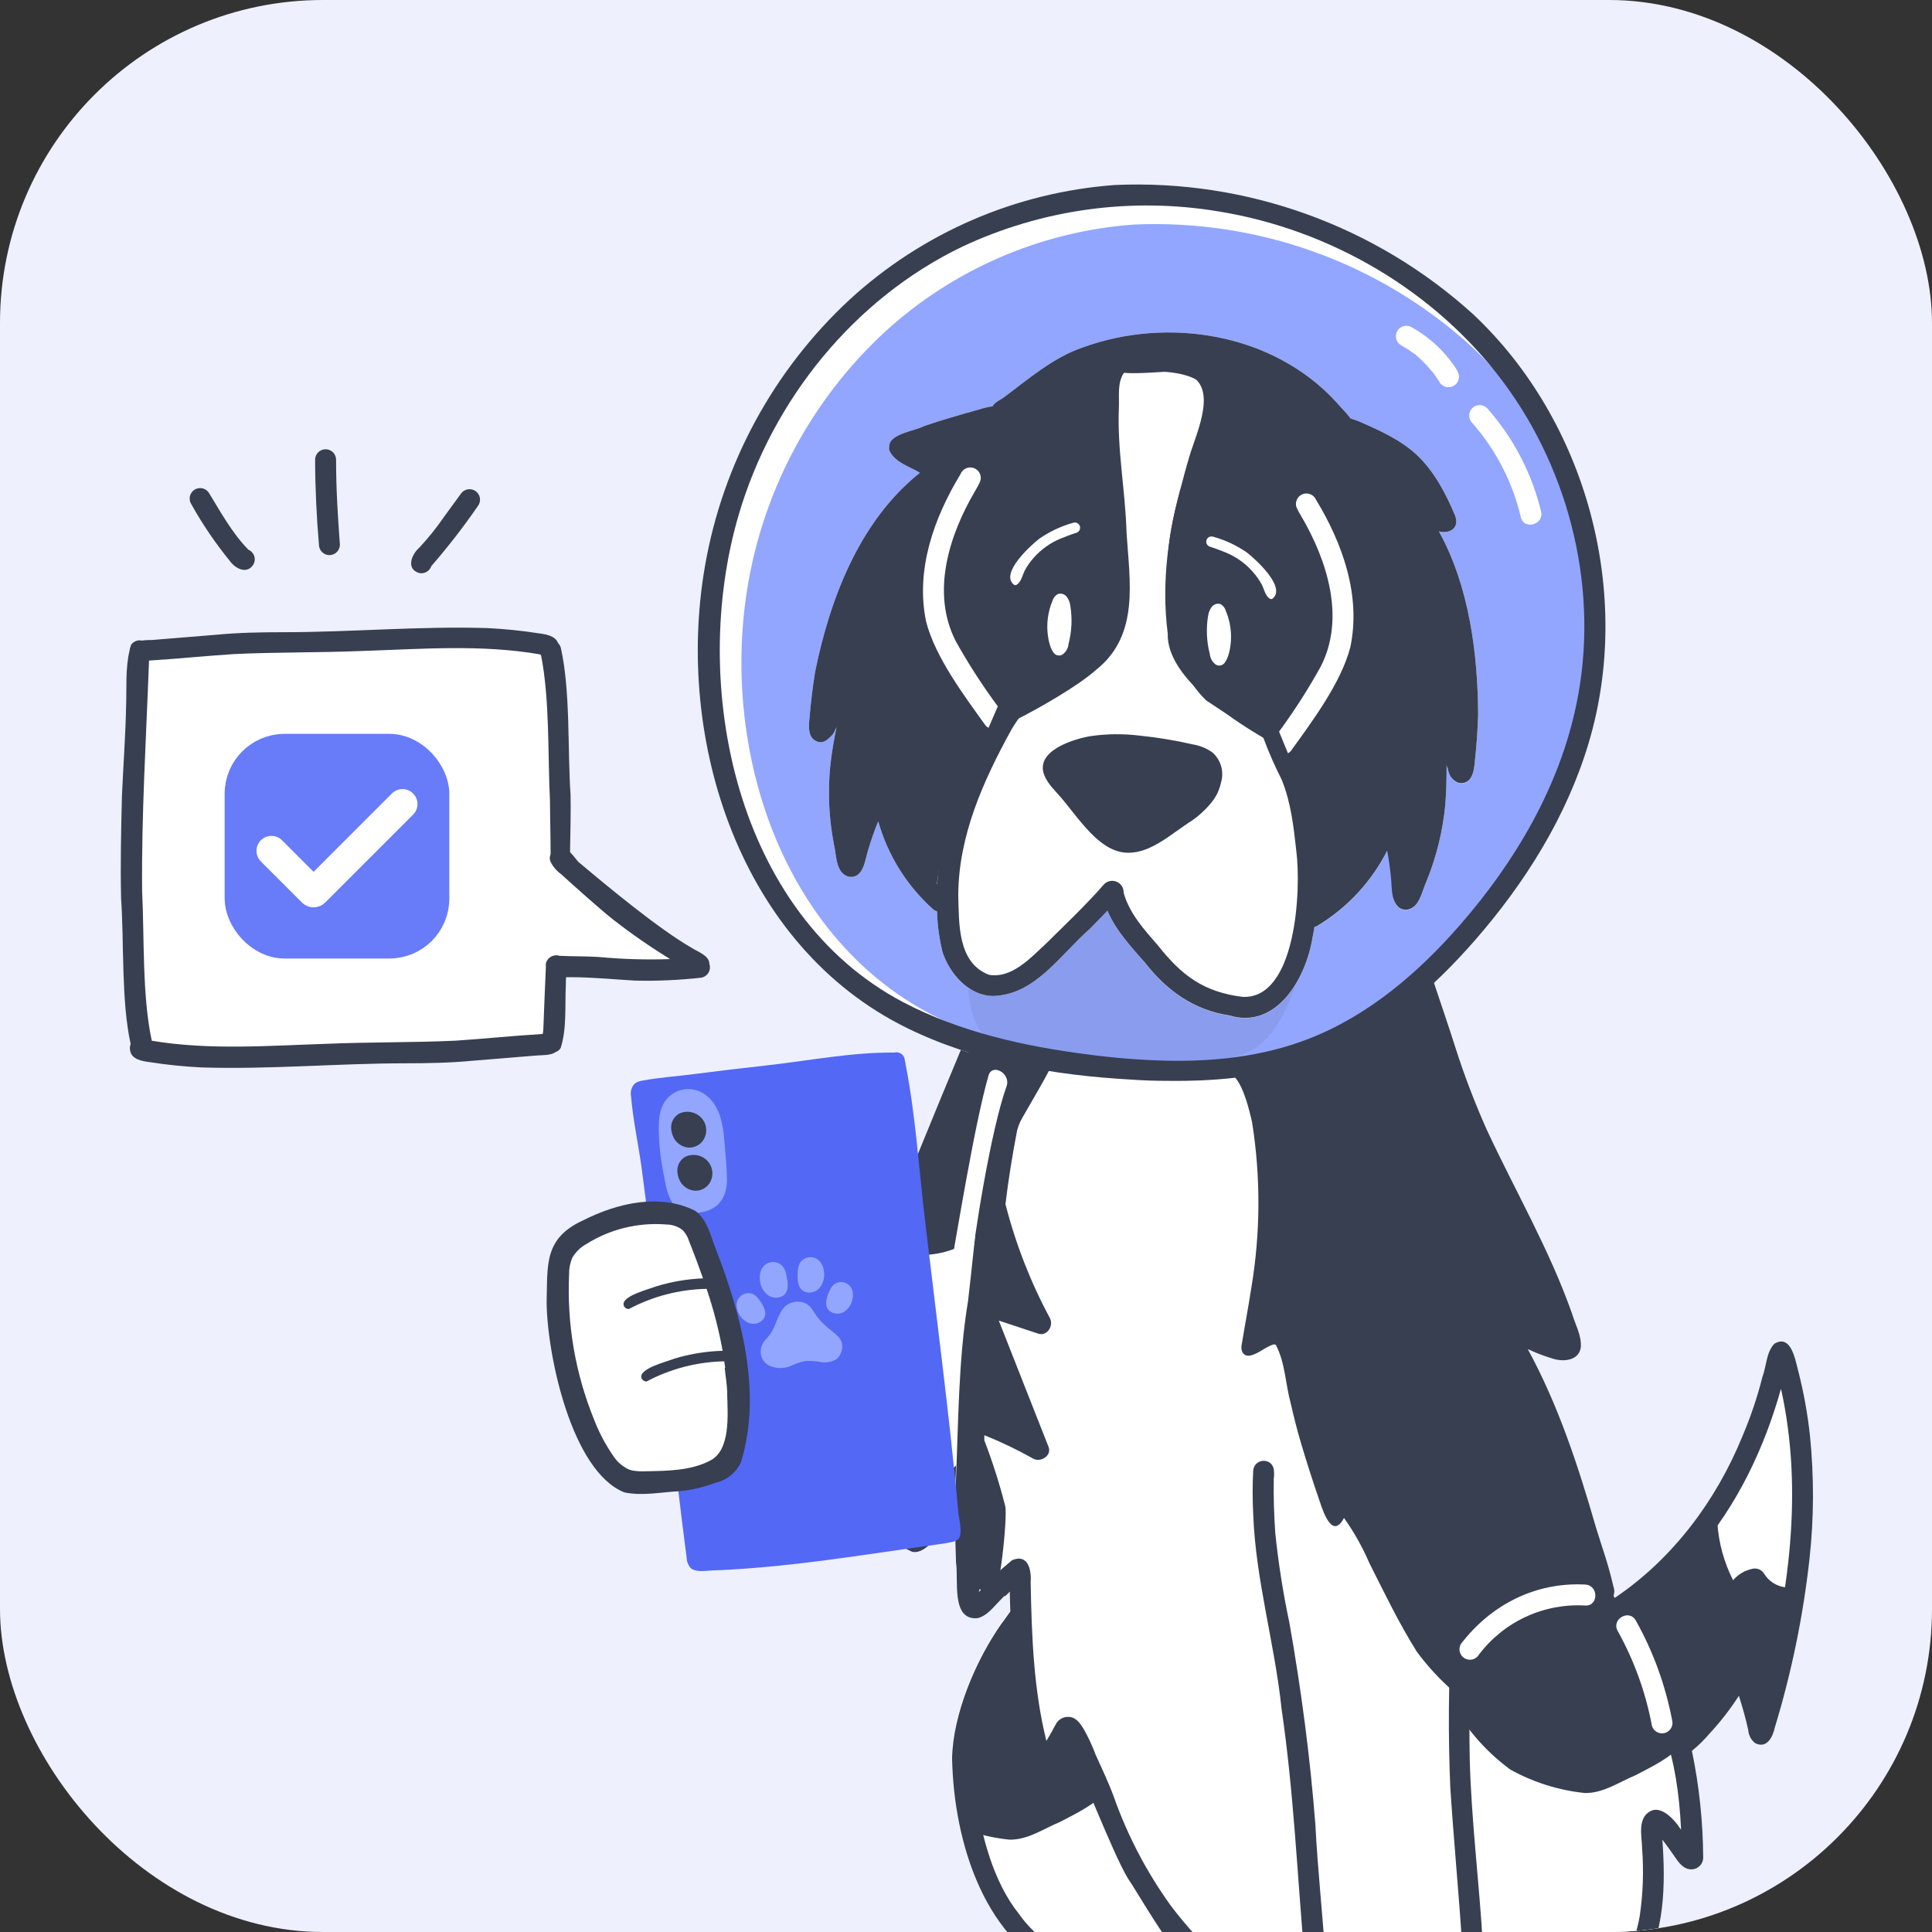
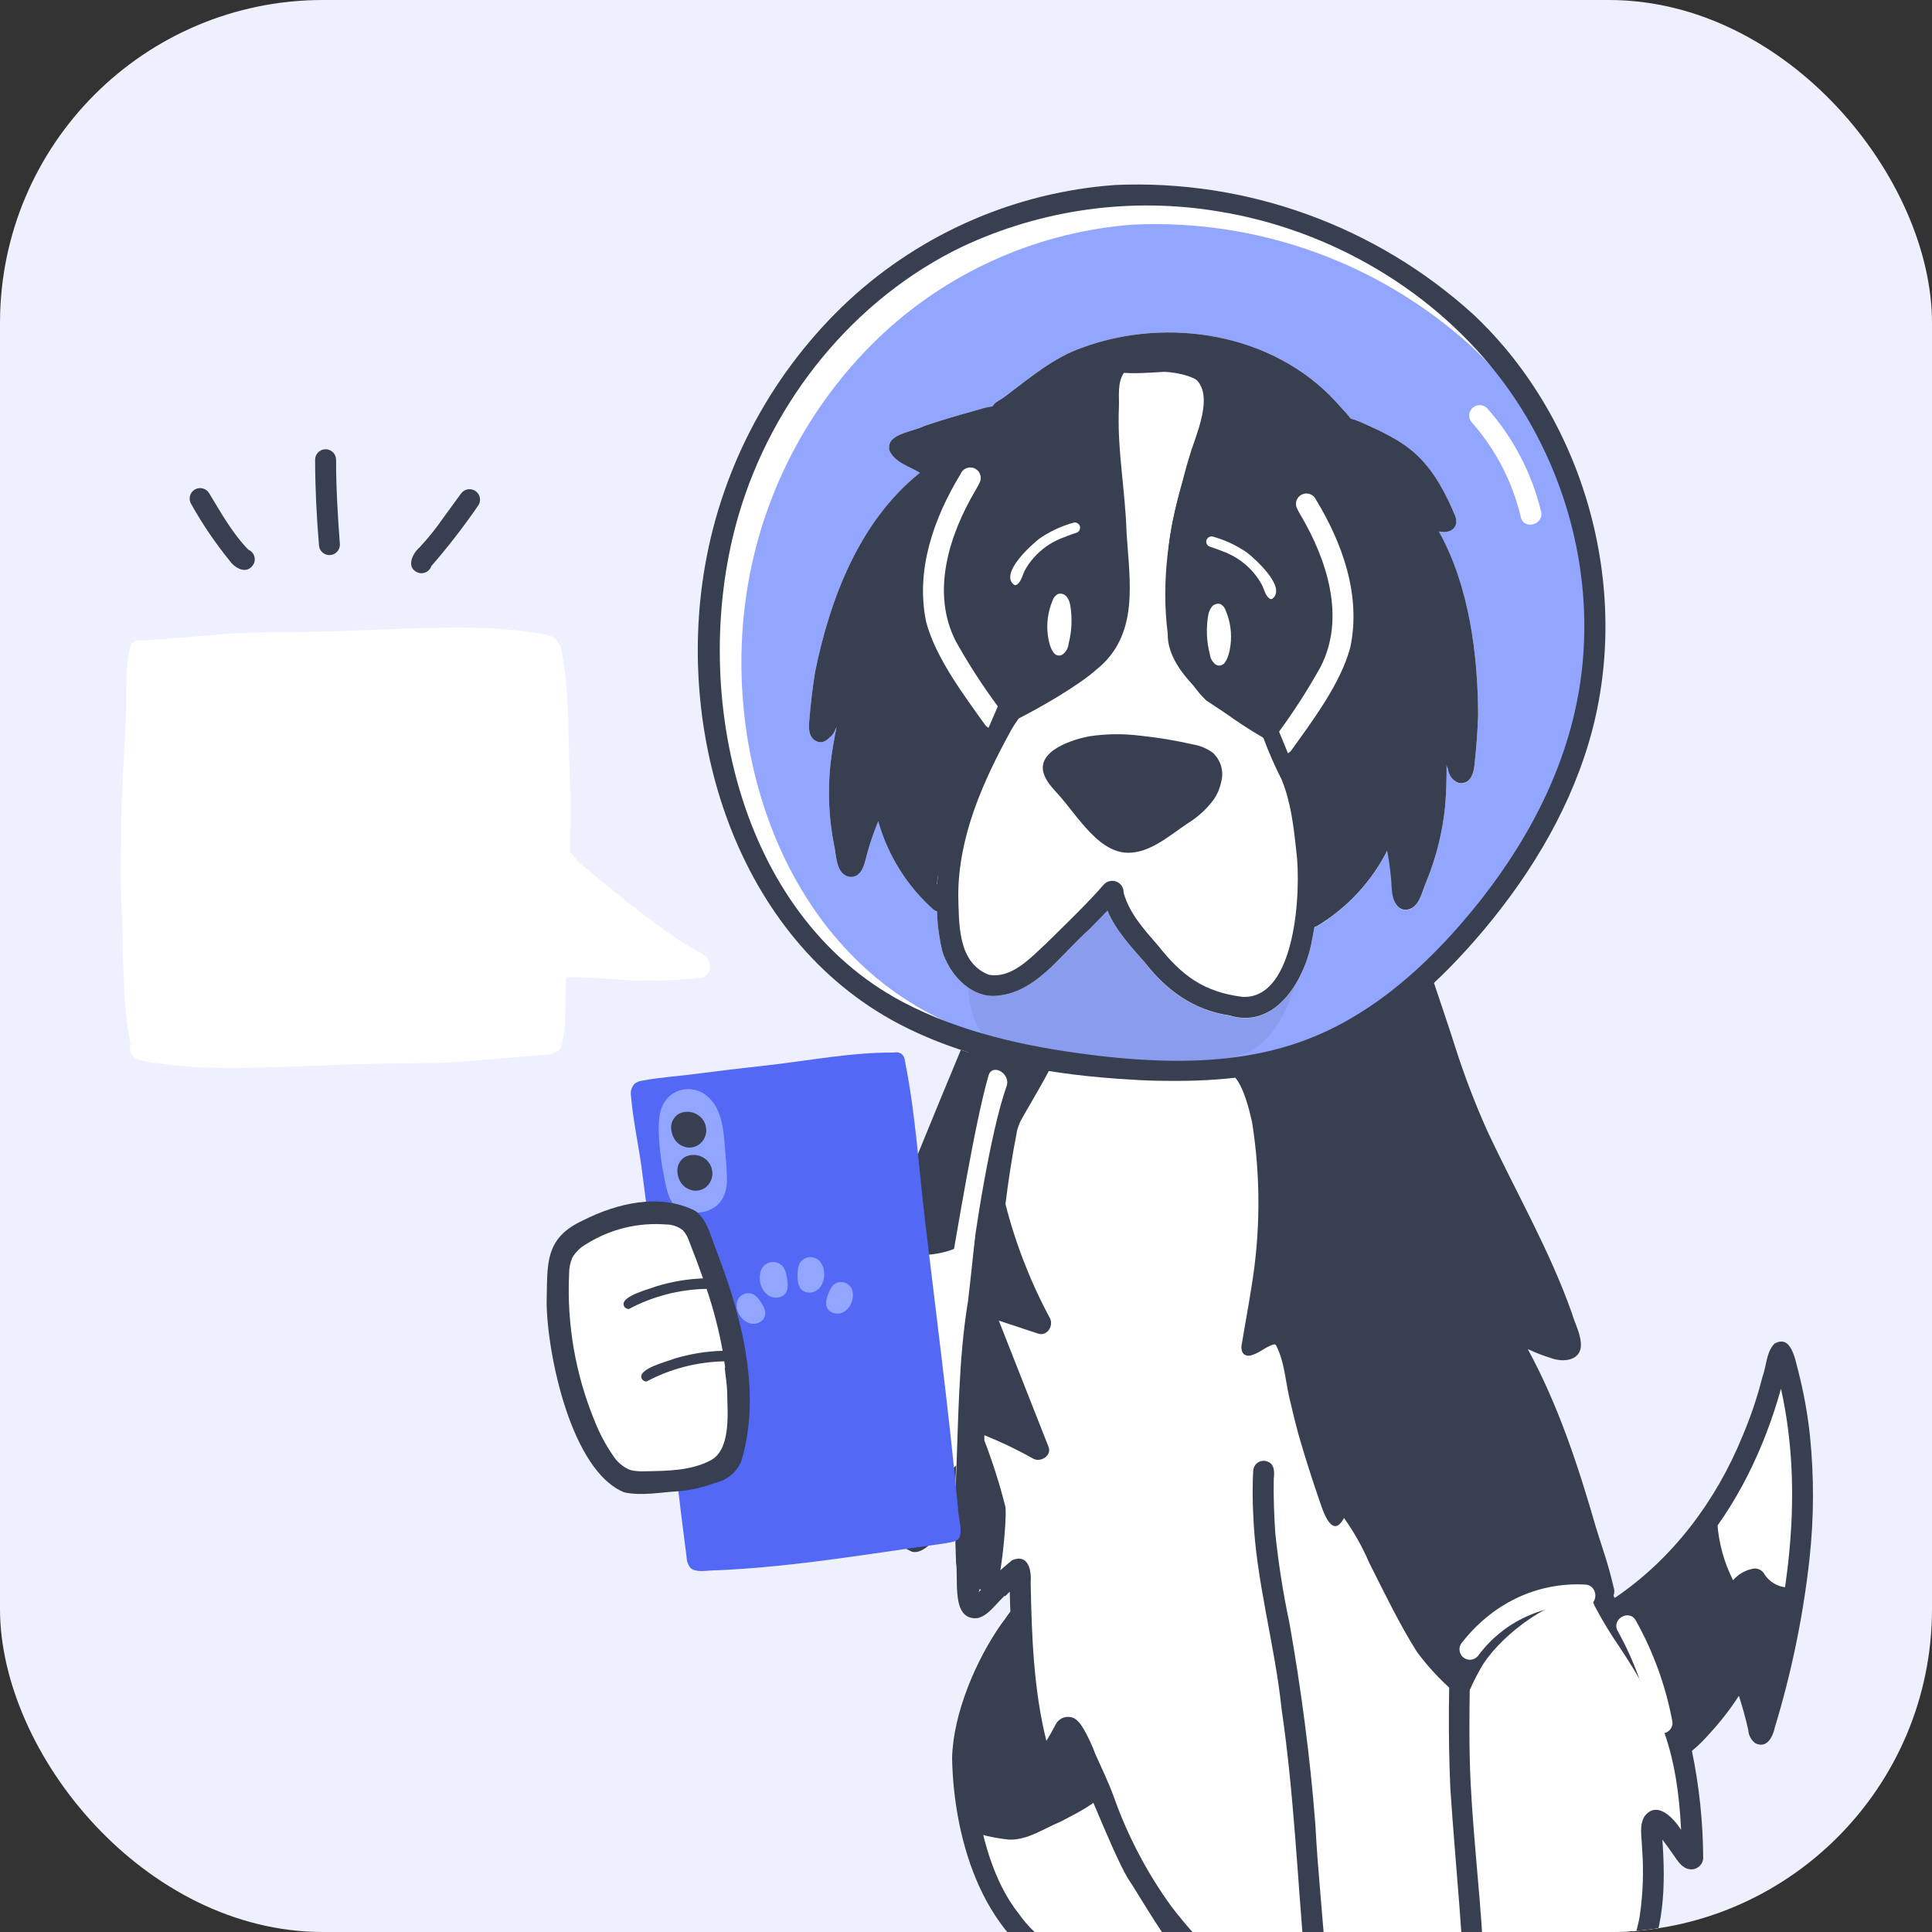
<svg xmlns="http://www.w3.org/2000/svg" width="129" height="129" viewBox="0 0 129 129" fill="none">
  <rect x="0" y="0" width="129" height="129" fill="#333333" stroke="none" />
  <g clip-path="url(#clip0_292_1587)">
    <rect width="129" height="129" rx="21.566" fill="#EEF0FE" />
    <path d="M66.291 67.127L57.047 88.765L51.246 87.691L49.094 96.431L53.825 99.37L60.99 102.736L67.939 93.205L71.022 66.267L66.291 67.127Z" fill="white" />
    <path d="M64.64 97.813C63.842 97.369 63.475 98.306 63.167 98.863C62.467 99.94 61.918 101.12 61.05 102.071C59.349 101.102 57.551 100.353 55.773 99.517C54.983 99.076 48.947 95.497 48.034 95.371C47.955 95.356 47.873 95.361 47.796 95.384C47.718 95.407 47.648 95.448 47.59 95.504C47.471 95.633 47.268 95.99 47.324 96.162C47.38 96.333 47.691 96.567 47.862 96.7C48.373 97.092 54.16 100.395 54.454 100.549C56.645 101.473 58.772 102.572 60.896 103.611C62.365 103.961 64.122 99.927 64.892 98.831C64.99 98.662 65.018 98.461 64.971 98.272C64.924 98.082 64.805 97.917 64.64 97.813V97.813Z" fill="#373F51" />
    <path d="M49.665 88.278C51.148 88.716 57.824 90.21 59.364 90.35C60.34 90.378 61.113 89.073 60.133 89.003C59.738 88.971 58.895 88.821 57.852 88.614C58.23 87.859 58.58 87.089 58.961 86.333C59.71 84.808 62.005 79.003 63.006 76.904C63.706 75.207 66.778 67.855 67.348 66.2C67.443 65.056 65.77 65.151 65.868 66.221C64.318 69.346 58.87 83.23 57.38 86.382C57.065 87.026 56.767 87.687 56.432 88.324C53.888 87.789 50.907 87.096 50.081 86.847C49.339 86.274 48.37 87.197 49.003 87.925C49.196 88.089 49.421 88.21 49.665 88.278V88.278Z" fill="#373F51" />
    <path d="M120.854 95.882C120.699 94.427 120.439 92.985 120.077 91.567C119.868 90.812 119.612 89.059 118.475 89.72C117.922 90.297 117.95 91.225 117.674 91.949C117.331 93.305 116.883 94.631 116.334 95.917C114.584 100.206 111.68 104.09 107.814 106.693C107.786 106.644 107.758 106.595 107.733 106.546C107.809 106.354 107.809 106.14 107.733 105.948C107.348 104.307 107.058 103.593 106.558 101.973C105.385 97.897 104.049 93.821 102.009 90.077C102.532 90.325 103.072 90.533 103.626 90.7C104.346 90.952 105.434 90.878 105.553 89.948C105.609 89.157 105.172 88.425 104.955 87.68C103.451 83.422 101.169 79.51 99.273 75.434C98.472 73.64 97.771 71.802 97.174 69.93C96.652 68.216 93.419 58.895 93.006 57.156C92.884 56.806 92.922 56.214 92.499 56.029C92.442 56.002 92.382 55.982 92.32 55.969C92.167 55.881 91.985 55.856 91.813 55.9C85.438 57.432 79.228 59.582 73.269 62.317C71.578 63.093 69.91 63.916 68.265 64.783C68.192 64.818 68.127 64.867 68.073 64.927C68.018 64.987 67.977 65.058 67.95 65.134C67.923 65.211 67.911 65.291 67.915 65.372C67.92 65.453 67.94 65.532 67.975 65.606C67.436 67.761 65.813 76.879 65.505 78.999C65.123 81.799 64.934 84.087 64.612 86.809C63.955 90.752 63.965 95.028 63.783 99.286C63.717 100.896 63.745 102.656 63.804 104.307C63.986 105.441 63.454 108.184 65.246 108.012C65.883 107.859 66.296 107.281 66.736 106.837C67.464 106.064 66.652 107.001 67.394 106.242C67.394 106.683 67.419 107.124 67.433 107.565C67.212 107.866 67.013 108.17 66.834 108.39C65.141 110.798 63.601 114.398 63.542 117.369C63.65 123.012 65.757 129.846 71.292 131.938C69.739 132.457 68.143 132.835 66.523 133.068C64.742 133.418 62.95 133.789 61.197 134.258C59.319 134.989 58.398 137.106 58.077 138.975C57.87 140.507 58.024 142.061 58.175 143.59C58.175 144.038 58.296 144.478 58.524 144.863C58.761 145.1 59.063 145.258 59.392 145.318C61.033 145.888 62.772 146.018 64.497 146.046C68.416 146.098 72.499 145.042 75.589 142.547C76.988 141.364 78.426 140.136 80.039 139.247C79.565 141.516 79.565 143.858 80.039 146.126C80.076 146.256 80.151 146.372 80.255 146.459C80.358 146.546 80.486 146.6 80.62 146.613C80.763 146.676 80.912 146.725 81.064 146.76C82.516 147.084 83.994 147.276 85.48 147.334C87.996 147.347 90.509 147.149 92.992 146.742C95.326 146.291 96.614 146.634 97.961 144.692C98.115 144.433 98.342 144.188 98.524 143.925C98.626 143.887 98.725 143.843 98.822 143.793C102.009 142.131 104.724 140.528 108.311 139.832C108.888 139.73 109.731 139.65 109.749 138.897C109.749 138.418 109.458 137.984 109.318 137.533C108.849 136.175 108.451 134.786 108.097 133.394C108.639 132.91 109.125 132.367 109.546 131.774C111.173 129.111 111.211 125.854 110.998 122.834C111.267 123.184 111.516 123.534 111.761 123.884C112.005 124.234 112.299 124.73 112.793 124.807C112.904 124.827 113.018 124.822 113.127 124.794C113.236 124.767 113.338 124.716 113.426 124.645C113.515 124.574 113.587 124.486 113.638 124.385C113.689 124.285 113.718 124.175 113.723 124.062C113.711 121.658 113.459 119.261 112.971 116.907C113.398 116.556 113.792 116.169 114.15 115.749C114.875 114.968 115.529 114.125 116.106 113.229C116.344 113.982 116.561 114.737 116.729 115.507C116.739 115.679 116.786 115.848 116.866 116C116.946 116.153 117.058 116.287 117.194 116.392C117.975 116.784 118.373 115.973 118.506 115.343C119.622 111.677 120.396 107.916 120.819 104.108C121.12 101.375 121.131 98.617 120.854 95.882V95.882ZM81.204 132.757L81.446 132.83C82.66 133.18 83.895 133.551 85.158 133.53C85.841 133.548 86.523 133.495 87.195 133.373C87.216 133.859 87.226 134.349 87.219 134.842C86.803 134.895 86.386 134.961 85.973 134.989C84.626 135.189 83.111 135.315 81.922 136.039C81.528 134.984 81.287 133.879 81.204 132.757V132.757Z" fill="white" />
    <path d="M120.854 95.882C120.699 94.427 120.439 92.985 120.077 91.567C119.867 90.812 119.612 89.059 118.475 89.72C117.922 90.297 117.95 91.225 117.674 91.949C117.331 93.305 116.883 94.631 116.334 95.917C114.584 100.206 111.68 104.09 107.814 106.693C107.786 106.644 107.758 106.595 107.733 106.546C107.809 106.354 107.809 106.14 107.733 105.948C107.348 104.307 107.058 103.593 106.558 101.973C105.385 97.897 104.049 93.821 102.009 90.077C102.532 90.325 103.072 90.533 103.625 90.7C104.346 90.952 105.434 90.878 105.553 89.948C105.609 89.157 105.172 88.425 104.955 87.68C103.451 83.422 101.169 79.51 99.273 75.434C98.472 73.64 97.771 71.802 97.173 69.93C96.652 68.216 93.419 58.895 93.006 57.156C92.884 56.806 92.922 56.214 92.499 56.029C92.334 55.945 92.142 55.929 91.965 55.986C91.789 56.044 91.642 56.168 91.558 56.333C91.456 56.633 91.467 56.958 91.589 57.25C92.009 58.908 95.235 68.209 95.714 69.871C97.618 76.736 101.914 82.603 104.073 89.374C103.183 89.079 102.316 88.717 101.481 88.289C101.351 88.227 101.206 88.204 101.064 88.225C100.922 88.245 100.789 88.308 100.683 88.404C100.566 88.413 100.453 88.454 100.357 88.522C100.261 88.589 100.185 88.682 100.137 88.789C99.945 89.227 100.169 89.661 100.385 90.042C102.327 93.328 103.615 96.966 104.714 100.612C105.277 102.449 105.7 103.534 106.141 105.238C103.262 105.115 99.945 107.593 98.255 109.786C98.293 108.831 98.342 107.873 98.391 106.917C98.422 106.876 98.447 106.83 98.465 106.781C98.502 106.682 98.517 106.576 98.506 106.471C98.496 106.366 98.461 106.265 98.405 106.175C97.355 103.436 95.956 100.927 95.308 98.009C95.658 96.893 93.909 96.693 93.909 97.834C94.364 100.892 95.966 103.663 97.058 106.536C96.9 107.264 96.999 108.051 96.918 108.789C96.713 112.324 96.686 115.867 96.838 119.405C97.187 124.678 97.772 129.926 97.863 135.213C97.891 136.452 97.772 139.968 97.667 141.203C97.698 141.648 97.443 142.39 97.471 142.953C95.795 145.644 94.644 145.164 91.411 145.556C90.361 145.671 88.891 145.776 87.59 145.857C87.301 145.017 87.145 144.138 87.128 143.25C87.047 142.834 87.443 141.921 86.848 141.851C86.759 141.85 86.673 141.884 86.608 141.946C86.543 142.007 86.504 142.09 86.498 142.18C86.368 143.438 86.499 144.71 86.883 145.916L86.103 145.962C85.271 145.944 84.441 145.882 83.615 145.776C83.291 144.543 83.219 143.256 83.402 141.994C83.429 141.947 83.446 141.895 83.451 141.842C83.456 141.788 83.45 141.733 83.432 141.682C83.414 141.631 83.385 141.585 83.347 141.546C83.309 141.508 83.263 141.478 83.213 141.459C82.38 141.2 82.495 143.967 82.863 145.685L82.138 145.587C81.862 145.536 81.588 145.468 81.32 145.384C80.935 143.086 80.907 139.702 82.097 137.75C83.038 136.504 86.064 136.382 87.803 136.217L87.877 136.235C87.996 136.246 88.117 136.227 88.227 136.179C89.038 136.28 89.434 135.161 88.674 134.807C88.674 133.583 88.591 132.379 88.528 131.147C88.339 128.037 87.985 124.937 87.828 121.826C87.478 117.316 86.883 112.82 86.096 108.369C85.675 106.387 85.359 104.384 85.151 102.369C85.071 101.2 85.025 99.919 85.05 98.74C85.113 98.212 85.092 97.631 84.444 97.54C84.353 97.531 84.26 97.54 84.172 97.567C84.084 97.593 84.002 97.637 83.93 97.696C83.859 97.754 83.8 97.826 83.757 97.908C83.714 97.989 83.687 98.078 83.678 98.17C83.626 99.15 83.626 100.132 83.678 101.113C83.835 105.486 85.12 109.755 85.571 114.108C86.386 119.65 86.621 125.248 87.114 130.825C87.135 131.203 87.159 131.574 87.184 131.949C86.427 132.107 85.653 132.166 84.882 132.124C83.764 132.032 82.666 131.778 81.621 131.371L81.6 131.333C80.511 129.933 79.241 128.67 78.178 127.246C76.568 125.014 75.285 122.563 74.367 119.968C74.017 119.003 73.559 118.068 73.139 117.124C72.924 116.545 72.663 115.985 72.359 115.448C72.142 115.098 71.88 114.695 71.442 114.646C71.263 114.62 71.08 114.647 70.916 114.724C70.753 114.801 70.615 114.925 70.522 115.08C70.312 115.472 70.102 115.861 69.868 116.238C69.011 112.806 68.888 109.241 68.818 105.703C68.881 104.874 68.685 103.723 67.579 104.171C66.204 105.325 66.607 105.049 65.34 106.316C65.204 104.15 65.123 101.973 65.186 99.804C65.361 96.49 65.186 95.052 65.27 91.445C65.27 90.868 65.421 89.461 65.589 88.076C65.613 88.052 65.627 88.021 65.631 87.988C65.704 87.397 65.785 86.711 65.879 85.959C65.918 85.689 65.96 85.448 65.998 85.259H65.966C66.691 79.493 67.95 70.483 69.276 66.281C69.317 66.101 69.37 65.925 69.434 65.752C69.672 64.619 68.146 64.503 68.013 65.599C67.485 67.68 65.841 76.9 65.533 79.031C65.151 81.83 64.962 84.118 64.64 86.841C63.983 90.784 63.993 95.059 63.811 99.318C63.745 100.927 63.773 102.687 63.832 104.339C64.014 105.472 63.482 108.215 65.274 108.044C65.91 107.89 66.323 107.313 66.764 106.868C67.492 106.095 66.68 107.033 67.422 106.274C67.422 106.714 67.447 107.155 67.46 107.596C67.24 107.897 67.041 108.201 66.862 108.422C65.169 110.829 63.629 114.429 63.57 117.4C63.678 123.044 65.785 129.877 71.32 131.97C69.767 132.489 68.171 132.867 66.551 133.1C64.77 133.45 62.978 133.821 61.225 134.289C59.346 135.021 58.426 137.138 58.104 139.006C57.898 140.538 58.052 142.092 58.202 143.621C58.203 144.069 58.324 144.509 58.552 144.895C58.789 145.131 59.091 145.29 59.42 145.349C61.061 145.92 62.8 146.049 64.525 146.077C68.444 146.13 72.527 145.073 75.617 142.578C77.016 141.396 78.454 140.168 80.067 139.279C79.593 141.547 79.593 143.889 80.067 146.158C80.104 146.288 80.179 146.404 80.282 146.491C80.386 146.577 80.513 146.631 80.648 146.644C80.791 146.707 80.94 146.756 81.092 146.791C82.544 147.115 84.022 147.307 85.508 147.365C88.024 147.378 90.537 147.181 93.02 146.774C95.354 146.322 96.642 146.665 97.989 144.723C98.143 144.464 98.37 144.219 98.552 143.957C98.654 143.918 98.753 143.874 98.849 143.824C102.037 142.162 104.752 140.56 108.339 139.863C108.916 139.762 109.759 139.681 109.777 138.929C109.777 138.45 109.486 138.016 109.346 137.564C108.877 136.207 108.478 134.818 108.125 133.425C108.659 132.93 109.136 132.376 109.546 131.774C111.173 129.111 111.211 125.854 110.998 122.834C111.267 123.184 111.516 123.534 111.76 123.884C112.005 124.234 112.299 124.73 112.793 124.807C112.904 124.827 113.018 124.822 113.127 124.794C113.236 124.766 113.338 124.715 113.426 124.645C113.514 124.574 113.587 124.486 113.638 124.385C113.689 124.285 113.718 124.175 113.723 124.062C113.711 121.658 113.459 119.261 112.971 116.907C113.398 116.556 113.792 116.169 114.15 115.749C114.875 114.968 115.529 114.125 116.106 113.229C116.344 113.982 116.561 114.737 116.729 115.507C116.739 115.679 116.786 115.847 116.866 116C116.946 116.153 117.058 116.287 117.194 116.392C117.975 116.784 118.373 115.973 118.506 115.343C119.622 111.677 120.396 107.916 120.819 104.108C121.12 101.375 121.131 98.617 120.854 95.882V95.882ZM85.169 133.523C85.851 133.541 86.534 133.488 87.205 133.366C87.226 133.852 87.237 134.342 87.23 134.835C86.813 134.888 86.397 134.954 85.984 134.982C84.637 135.182 83.122 135.308 81.932 136.032C81.541 134.983 81.299 133.884 81.215 132.767L81.456 132.841C82.67 133.173 83.895 133.551 85.169 133.523ZM73.185 142.515C70.901 143.767 68.367 144.492 65.767 144.639C65.739 144.566 65.69 144.492 65.662 144.415C65.346 143.537 65.175 142.613 65.158 141.679C65.078 141.263 65.477 140.353 64.882 140.28C64.79 140.274 64.699 140.305 64.629 140.366C64.56 140.427 64.517 140.513 64.511 140.605C64.372 141.94 64.527 143.29 64.966 144.559C64.966 144.597 64.997 144.636 65.011 144.678C63.9 144.698 62.79 144.615 61.694 144.429C61.317 143.128 61.221 141.761 61.414 140.42C61.442 140.373 61.459 140.321 61.465 140.268C61.47 140.214 61.464 140.16 61.446 140.109C61.428 140.058 61.4 140.011 61.362 139.973C61.325 139.934 61.279 139.904 61.229 139.884C60.365 139.618 60.529 142.585 60.931 144.282C60.484 144.184 60.039 144.072 59.602 143.932C59.294 141.273 58.839 137.771 61.176 135.829C61.922 135.35 62.852 135.336 63.689 135.108C67.188 134.125 71.215 134.23 74.186 131.935C74.33 131.818 74.423 131.649 74.443 131.464C74.463 131.28 74.409 131.094 74.292 130.95C74.176 130.805 74.007 130.712 73.822 130.692C73.637 130.672 73.452 130.726 73.307 130.843C73.23 130.913 73.146 130.972 73.066 131.035C73.021 131.016 72.976 131 72.929 130.986C70.947 130.587 69.194 129.442 68.031 127.788C66.281 125.595 65.533 122.519 65.102 119.765C64.611 117.064 65.081 114.276 66.432 111.886C66.729 111.368 67.104 110.675 67.51 109.986C67.604 111.455 67.751 112.921 67.982 114.377C68.234 115.427 68.216 116.658 68.934 117.526C69.917 118.506 70.844 117.411 71.281 116.494C72.279 118.383 74.217 123.569 75.302 125.409C75.889 126.231 78.08 130.164 79.78 131.854C79.777 131.904 79.777 131.955 79.78 132.005C79.794 133.762 80.159 135.499 80.854 137.113C80.802 137.2 80.749 137.295 80.701 137.389C77.81 138.481 75.732 140.871 73.185 142.519V142.515ZM109.805 121.277C109.427 121.896 109.626 122.676 109.64 123.376C109.76 124.91 109.706 126.452 109.479 127.974C109.289 129.066 108.902 130.115 108.339 131.07C108.041 131.676 105.998 132.771 106.547 133.537C106.589 133.595 106.638 133.647 106.694 133.691C107.08 135.311 107.565 136.906 108.146 138.467C104.997 139.076 102.362 140.217 99.57 141.774C99.399 141.868 99.182 141.97 98.958 142.075C99.273 139.335 99.196 134.783 99.101 131.854C99.192 131.735 99.28 131.616 99.36 131.504C99.651 130.895 99.409 130.364 99.01 129.874C98.779 125.738 98.241 121.62 98.136 117.477C98.101 115.927 98.111 114.374 98.136 112.82C98.202 112.718 98.255 112.607 98.293 112.491C98.527 112.001 98.785 111.524 99.066 111.06C100.371 109.09 103.762 106.434 106.278 106.683C106.341 106.927 106.435 107.162 106.558 107.383C107.036 108.28 107.567 109.149 108.146 109.986C110.945 114.209 111.995 117.071 112.247 122.176C111.739 121.385 110.634 120.189 109.805 121.277ZM117.614 113.324C117.292 112.502 117.054 110.416 115.742 111.242C115.119 111.942 114.78 112.866 114.15 113.576C113.653 114.21 113.121 114.818 112.558 115.395C111.631 112.701 109.994 110.357 108.534 107.936C108.811 107.747 109.073 107.533 109.346 107.355C110.777 106.267 112.088 105.031 113.258 103.667C115.973 100.546 117.807 96.701 118.916 92.729C120.434 99.528 119.444 106.658 117.614 113.317V113.324Z" fill="#373F51" />
    <path d="M77.954 72.169C77.151 72.169 76.351 72.142 75.553 72.086C70.403 71.799 65.204 70.917 60.571 68.646C49.434 63.181 45.039 49.458 47.072 37.789C48.256 30.972 51.642 24.731 56.712 20.021C61.585 15.539 67.83 12.836 74.434 12.352C83.244 11.96 91.852 15.068 98.38 20.998C105.952 28.122 109.056 39.636 106.078 49.601C104.619 54.5 101.841 58.937 98.478 62.789C95.634 66.043 92.499 68.429 88.478 70.025C85.228 71.312 81.47 72.212 77.954 72.169Z" fill="white" />
    <path d="M79.027 71.298C78.272 71.298 77.519 71.271 76.77 71.218C71.921 70.948 67.026 70.119 62.666 67.978C52.17 62.834 48.044 49.92 49.958 38.937C51.072 32.52 54.257 26.645 59.028 22.212C63.613 17.991 69.492 15.447 75.707 14.994C84.001 14.621 92.106 17.547 98.25 23.132C105.378 29.836 108.299 40.676 105.507 50.056C104.136 54.668 101.518 58.846 98.352 62.467C95.675 65.535 92.509 68.289 88.723 69.79C85.661 71.001 82.337 71.337 79.027 71.298Z" fill="#92A6FF" />
    <path d="M77.954 72.169C77.151 72.169 76.351 72.142 75.553 72.086C70.403 71.799 65.204 70.917 60.571 68.646C49.434 63.181 45.039 49.458 47.072 37.789C48.256 30.972 51.642 24.731 56.712 20.021C61.585 15.539 67.83 12.836 74.434 12.352C83.244 11.96 91.852 15.068 98.38 20.998C105.952 28.122 109.056 39.636 106.078 49.601C104.619 54.5 101.841 58.937 98.478 62.789C95.634 66.043 92.271 68.972 88.251 70.564C85.001 71.855 81.47 72.212 77.954 72.169ZM77.726 70.819C81.015 70.903 84.29 70.556 87.341 69.377C91.327 67.841 94.689 64.972 97.488 61.757C101.187 57.52 104.136 52.499 105.263 46.991C106.802 39.577 104.892 31.571 100.364 25.497C95.837 19.423 88.818 15.322 81.355 14.115C75.547 13.147 69.582 13.968 64.252 16.47C57.037 19.938 51.575 26.698 49.322 34.378C45.987 45.742 49.13 61.039 60.309 66.918C64.136 68.926 68.433 69.874 72.719 70.417C74.38 70.637 76.052 70.771 77.726 70.819Z" fill="#373F51" />
    <path d="M102.898 34.154C102.279 31.592 101.041 29.221 99.29 27.25C99.159 27.12 98.982 27.047 98.797 27.047C98.612 27.047 98.435 27.12 98.304 27.25C98.239 27.315 98.187 27.392 98.152 27.477C98.117 27.562 98.098 27.654 98.098 27.745C98.098 27.837 98.117 27.928 98.152 28.013C98.187 28.098 98.239 28.176 98.304 28.241C99.887 30.041 101.001 32.204 101.547 34.539C101.757 35.406 103.108 35.035 102.898 34.154Z" fill="white" />
-     <path d="M97.3 24.735C96.542 23.533 95.495 22.541 94.255 21.848C94.096 21.755 93.906 21.728 93.727 21.775C93.548 21.822 93.394 21.937 93.3 22.096C93.254 22.176 93.223 22.263 93.21 22.354C93.197 22.445 93.203 22.538 93.226 22.627C93.249 22.716 93.289 22.8 93.345 22.873C93.4 22.947 93.469 23.008 93.549 23.055C93.829 23.209 94.099 23.381 94.357 23.569L94.43 23.625L94.486 23.667L94.434 23.625C94.483 23.625 94.574 23.737 94.612 23.769C94.735 23.874 94.854 23.979 94.962 24.087C95.19 24.307 95.403 24.541 95.603 24.787C95.641 24.832 95.732 24.91 95.746 24.965L95.708 24.913C95.716 24.927 95.725 24.939 95.736 24.951L95.802 25.042C95.9 25.179 95.995 25.315 96.085 25.459C96.127 25.546 96.186 25.623 96.26 25.686C96.333 25.749 96.418 25.796 96.51 25.825C96.602 25.853 96.7 25.862 96.795 25.852C96.891 25.841 96.984 25.81 97.067 25.762C97.151 25.713 97.223 25.648 97.281 25.57C97.338 25.492 97.378 25.404 97.399 25.31C97.42 25.215 97.422 25.118 97.403 25.023C97.385 24.928 97.347 24.838 97.293 24.759L97.3 24.735Z" fill="white" />
    <path opacity="0.1" d="M63.318 53.398C63.318 53.398 62.562 64.143 64.619 64.944C64.619 64.944 64.378 69.374 66.852 69.727C69.325 70.081 77.894 71.673 82.576 70.521C87.257 69.37 87.345 60.102 87.345 60.102L85.753 54.535L63.318 53.398Z" fill="#373F51" />
    <path d="M96.075 35.483C96.775 35.661 97.474 35.273 97.159 34.433C96.558 33.006 95.83 31.582 94.71 30.483C93.591 29.384 92.138 28.755 90.725 28.128C90.546 28.065 90.375 27.995 90.176 27.94C89.882 27.537 89.476 27.156 89.241 26.869C85.043 22.264 78.02 21.11 72.279 23.205C70.354 23.863 68.699 25.277 67.09 26.487C66.813 26.697 66.435 26.837 66.264 27.135C65.968 27.172 65.676 27.239 65.393 27.334C64.151 27.684 62.901 28.034 61.68 28.457C61.082 28.783 59.367 28.961 59.371 29.815C59.357 29.892 59.357 29.972 59.371 30.049C59.721 30.875 60.722 31.141 61.421 31.568C57.398 34.78 55.424 39.948 54.424 44.864C54.249 45.948 54.123 47.044 54.032 48.142C53.99 48.608 53.99 49.22 54.462 49.465C54.987 49.762 55.47 49.279 55.624 48.8C55.701 48.674 55.792 48.559 55.876 48.45C55.69 49.36 55.526 50.277 55.431 51.2C55.267 52.931 55.351 54.676 55.683 56.382C55.865 57.117 55.781 58.282 56.666 58.538C57.653 58.695 57.751 57.435 57.968 56.753C58.158 56.104 58.383 55.465 58.64 54.839C59.279 57.108 60.553 59.147 62.31 60.717C62.388 60.782 62.477 60.83 62.573 60.861V61.029C62.606 61.873 62.724 62.713 62.922 63.534C63.398 65.004 64.672 66.484 66.306 66.501C69.105 66.435 70.778 63.768 72.723 62.061C73.136 61.641 73.535 61.204 73.923 60.763C74.486 62.124 75.519 63.212 76.467 64.311C77.905 66.151 79.717 67.46 82.065 67.81C85.235 68.786 87.188 65.332 87.625 62.67C87.677 62.418 87.723 62.166 87.765 61.914C87.826 61.896 87.886 61.873 87.943 61.844C89.965 60.629 91.598 58.863 92.653 56.753C92.784 57.417 92.881 58.087 92.943 58.761C93.027 59.461 92.884 60.728 93.881 60.763C94.801 60.679 94.931 59.521 95.256 58.835C95.911 57.224 96.329 55.527 96.498 53.797C96.572 52.869 96.593 51.939 96.589 50.997C96.649 51.13 96.712 51.263 96.764 51.4C96.823 51.9 97.208 52.45 97.779 52.275C98.29 52.124 98.405 51.522 98.454 51.057C98.576 49.965 98.66 48.863 98.695 47.764C98.678 43.685 98.101 39.133 96.075 35.483Z" fill="white" />
    <path d="M95.644 34.853C96.344 35.032 97.044 34.644 96.725 33.804C96.127 32.383 95.326 31.939 94.213 30.844C93.181 29.826 91.966 29.014 90.63 28.451C90.452 28.387 90.28 28.317 90.085 28.262C89.791 27.863 89.035 27.173 88.821 26.886C84.623 22.306 78.069 21.477 72.376 23.559C70.463 24.213 68.647 25.567 67.044 26.771C66.771 26.981 66.393 27.121 66.225 27.415C65.93 27.452 65.639 27.519 65.358 27.614C64.123 27.964 62.88 28.314 61.666 28.73C61.071 29.056 59.486 28.965 59.49 29.815C59.476 29.891 59.476 29.97 59.49 30.046C59.84 30.868 60.83 31.131 61.53 31.558C57.527 34.748 55.582 39.888 54.581 44.776C54.406 45.858 54.28 46.946 54.193 48.038C54.151 48.499 54.151 49.108 54.619 49.353C55.088 49.598 55.624 49.167 55.774 48.692C55.855 48.569 55.942 48.454 56.026 48.342C55.84 49.248 55.676 50.158 55.585 51.078C55.419 52.799 55.503 54.535 55.834 56.232C56.015 56.96 55.931 58.118 56.81 58.373C57.793 58.531 57.758 56.592 57.975 55.924C58.192 55.256 58.58 54.713 58.836 54.09C59.374 56.27 60.827 59.203 62.401 60.567L62.457 60.606C62.492 58.083 63.157 55.707 64.094 53.373C64.794 51.624 65.536 49.423 67.006 48.125C67.1 47.959 67.238 47.823 67.406 47.732C67.574 47.641 67.763 47.599 67.954 47.611C69.353 47.632 70.567 46.281 71.663 45.546C72.758 44.811 74.196 44.042 74.462 42.603C74.485 42.43 74.555 42.267 74.666 42.132C74.777 41.996 74.923 41.894 75.088 41.837C75.116 39.559 74.976 37.257 74.822 34.993C74.626 32.124 74.416 29.255 74.42 26.379C74.346 26.205 74.316 26.016 74.333 25.828C74.35 25.64 74.413 25.459 74.517 25.301C74.621 25.144 74.763 25.014 74.929 24.925C75.095 24.835 75.281 24.788 75.469 24.787C77.317 24.766 81.53 24.535 80.718 27.614C80.688 27.727 80.641 27.835 80.578 27.933C79.385 30.865 78.199 33.933 77.982 37.117C77.824 39.472 78.286 41.802 78.703 44.115C78.858 44.246 78.978 44.413 79.052 44.601C79.393 45.42 79.901 46.159 80.543 46.771C81.796 47.607 83.08 48.492 84.56 48.849C84.798 48.907 85.008 49.047 85.154 49.245C85.315 49.347 85.445 49.491 85.532 49.661C87.432 53.279 87.912 56.568 87.52 60.578C87.596 60.735 87.637 60.907 87.639 61.081C87.639 61.375 87.663 61.673 87.688 61.967C87.688 61.893 87.712 61.82 87.726 61.746C87.789 61.732 87.849 61.709 87.905 61.676C89.916 60.471 91.54 58.715 92.586 56.617C92.718 57.277 92.815 57.944 92.877 58.615C92.961 59.315 92.814 60.571 93.807 60.606C94.721 60.522 94.857 59.367 95.175 58.688C95.825 57.086 96.24 55.398 96.407 53.678C96.484 52.754 96.505 51.83 96.498 50.907C96.558 51.039 96.621 51.172 96.677 51.309C96.736 51.806 97.114 52.359 97.681 52.18C98.192 52.03 98.307 51.431 98.353 50.969C98.475 49.881 98.559 48.786 98.594 47.695C98.548 43.601 97.649 38.468 95.644 34.853Z" fill="#373F51" />
    <path d="M96.075 35.483C96.775 35.661 97.474 35.273 97.159 34.433C96.558 33.006 95.83 31.582 94.71 30.483C93.591 29.384 92.138 28.755 90.725 28.128C90.546 28.065 90.375 27.995 90.176 27.94C89.882 27.537 89.476 27.156 89.241 26.869C85.043 22.264 78.02 21.11 72.279 23.205C70.354 23.863 68.699 25.277 67.09 26.487C66.813 26.697 66.435 26.837 66.264 27.135C65.968 27.172 65.676 27.239 65.393 27.334C64.151 27.684 62.901 28.034 61.68 28.457C61.082 28.783 59.367 28.961 59.371 29.815C59.357 29.892 59.357 29.972 59.371 30.049C59.721 30.875 60.722 31.141 61.421 31.568C57.398 34.78 55.424 39.948 54.424 44.864C54.249 45.948 54.123 47.044 54.032 48.142C53.99 48.608 53.99 49.22 54.462 49.465C54.987 49.762 55.47 49.279 55.624 48.8C55.701 48.674 55.792 48.559 55.876 48.45C55.69 49.36 55.526 50.277 55.431 51.2C55.267 52.931 55.351 54.676 55.683 56.382C55.865 57.117 55.781 58.282 56.666 58.538C57.653 58.695 57.751 57.435 57.968 56.753C58.158 56.104 58.383 55.465 58.64 54.839C59.279 57.108 60.553 59.147 62.31 60.717C62.388 60.782 62.477 60.83 62.573 60.861V61.029C62.606 61.873 62.724 62.713 62.922 63.534C63.398 65.004 64.672 66.484 66.306 66.501C69.105 66.435 70.778 63.768 72.723 62.061C73.013 61.767 73.5 61.267 73.941 60.798C74.507 62.141 75.526 63.219 76.467 64.297C77.905 66.137 79.717 67.446 82.065 67.796C85.235 68.772 87.188 65.319 87.625 62.656C87.677 62.404 87.723 62.152 87.765 61.9C87.826 61.882 87.886 61.859 87.943 61.83C89.965 60.614 91.598 58.849 92.653 56.739C92.784 57.403 92.881 58.074 92.943 58.748C93.027 59.447 92.884 60.714 93.881 60.749C94.801 60.665 94.931 59.507 95.256 58.821C95.911 57.21 96.329 55.513 96.498 53.783C96.572 52.855 96.593 51.925 96.589 50.983C96.649 51.116 96.712 51.249 96.764 51.386C96.823 51.886 97.208 52.435 97.779 52.261C98.29 52.11 98.405 51.508 98.454 51.043C98.576 49.951 98.66 48.849 98.695 47.75C98.678 43.685 98.101 39.133 96.075 35.483ZM97.229 49.164C96.764 48.569 96.362 46.956 95.371 47.435C95.221 47.524 95.109 47.666 95.058 47.833C95.007 48 95.02 48.18 95.095 48.338C95.056 48.508 95.069 48.687 95.134 48.849C95.291 51.781 95.281 54.797 94.231 57.596C94.053 56.358 93.762 55.139 93.363 53.954C93.29 53.784 93.152 53.65 92.981 53.581C92.809 53.512 92.617 53.514 92.446 53.587C92.365 53.623 92.292 53.676 92.232 53.741C92.172 53.807 92.126 53.884 92.097 53.968C92.04 54.04 91.999 54.124 91.977 54.213C91.956 54.303 91.953 54.395 91.971 54.486C91.763 55.362 91.487 56.221 91.145 57.054C90.369 58.346 89.288 59.428 87.996 60.203C88.1 58.78 88.052 57.35 87.852 55.938C87.67 54.416 87.453 52.866 86.831 51.456C86.649 51.066 86.47 50.678 86.295 50.291C86.37 50.25 86.438 50.197 86.495 50.133C87.915 48.153 89.836 45.609 90.463 43.205C91.183 39.759 89.948 36.284 88.171 33.359C88.097 33.198 87.966 33.071 87.802 33.003C87.639 32.935 87.456 32.931 87.29 32.993C87.124 33.055 86.988 33.177 86.908 33.335C86.829 33.493 86.812 33.676 86.862 33.846C86.948 34.044 87.049 34.236 87.163 34.419C88.912 37.39 90.162 41.253 88.475 44.521C87.636 46.025 86.701 47.473 85.676 48.856C85.442 48.265 85.24 47.663 85.071 47.051C84.885 46.466 84.875 45.427 84.021 45.571C83.931 45.589 83.845 45.625 83.769 45.676C83.693 45.728 83.628 45.794 83.577 45.87C83.526 45.947 83.491 46.033 83.474 46.123C83.456 46.214 83.457 46.306 83.475 46.396C83.956 48.355 84.66 50.252 85.575 52.05C86.201 53.576 86.379 55.224 86.558 56.851C86.883 59.381 86.558 66.732 82.964 66.561C80.365 66.235 78.906 65.137 77.317 63.128C76.404 62.078 75.41 60.994 75.025 59.608C75.032 59.452 74.99 59.297 74.906 59.165C74.821 59.033 74.698 58.93 74.553 58.87C74.409 58.811 74.249 58.797 74.096 58.832C73.943 58.866 73.805 58.947 73.699 59.062C72.65 60.287 71.001 61.862 69.833 63.016C68.832 63.929 67.562 65.364 66.019 65.084C63.92 64.262 64.039 61.641 63.983 59.759C64.007 55.791 65.641 52.159 67.537 48.709C67.968 47.984 68.488 47.315 69.084 46.718C69.24 46.673 69.375 46.574 69.467 46.44C69.558 46.306 69.6 46.144 69.585 45.982C69.57 45.821 69.499 45.669 69.385 45.554C69.271 45.438 69.12 45.366 68.958 45.35C68.335 45.35 67.66 45.987 67.013 46.89C66.14 45.767 65.358 44.577 64.672 43.331C62.985 40.063 64.224 36.2 65.984 33.23C66.098 33.046 66.199 32.854 66.285 32.656C66.335 32.486 66.318 32.304 66.239 32.145C66.159 31.987 66.023 31.865 65.857 31.803C65.691 31.742 65.508 31.745 65.345 31.813C65.181 31.881 65.05 32.009 64.976 32.17C63.199 35.095 61.96 38.569 62.681 42.016C63.29 44.339 64.822 46.246 66.208 48.16C65.347 49.661 64.623 51.351 64.269 52.117C63.324 54.315 62.751 56.655 62.576 59.041C61.478 58.045 60.637 56.798 60.127 55.406C59.953 54.522 59.846 53.626 59.808 52.726C59.847 52.55 59.839 52.367 59.785 52.196C59.73 52.024 59.631 51.87 59.497 51.75C59.421 51.698 59.336 51.662 59.245 51.643C59.155 51.624 59.063 51.624 58.972 51.641C58.882 51.658 58.796 51.693 58.719 51.743C58.642 51.794 58.576 51.859 58.524 51.935C57.907 53.022 57.39 54.163 56.978 55.343C56.481 52.407 57.048 49.437 57.765 46.596C57.861 46.449 57.908 46.277 57.901 46.102C58.005 45.962 58.052 45.788 58.034 45.615C58.016 45.441 57.934 45.281 57.803 45.165C56.922 44.5 56.218 46.011 55.648 46.505C56.035 43.204 57.062 40.011 58.671 37.103C59.812 35.354 60.949 33.286 62.919 32.352C63.055 32.311 63.178 32.234 63.274 32.129C63.371 32.024 63.437 31.895 63.466 31.755C63.495 31.616 63.486 31.471 63.439 31.337C63.393 31.202 63.311 31.082 63.202 30.991C62.676 30.617 62.123 30.283 61.547 29.99C61.645 29.951 61.74 29.916 61.82 29.892C63.237 29.384 64.689 28.993 66.131 28.576C66.796 28.51 67.142 28.31 67.251 28.073C67.326 28.035 67.393 27.984 67.45 27.922C68.437 27.327 69.287 26.522 70.228 25.879C71.825 24.753 73.677 24.044 75.617 23.814C80.515 22.912 85.872 24.685 88.958 28.667C88.965 28.734 88.984 28.799 89.014 28.86C89.095 29.023 89.237 29.149 89.409 29.21C89.562 29.314 89.748 29.357 89.931 29.328C90.731 29.618 91.508 29.969 92.254 30.378C93.621 31.157 94.704 32.352 95.344 33.79C94.833 33.622 94.098 33.373 93.853 34.049C93.811 34.177 93.806 34.315 93.837 34.446C93.869 34.578 93.936 34.698 94.031 34.794C95.004 36.071 95.49 37.901 96.075 39.364C97.093 42.524 97.485 45.853 97.229 49.164V49.164Z" fill="#373F51" />
    <path d="M70.627 39.668C70.459 39.763 70.333 39.92 70.277 40.105C69.971 40.837 69.863 41.638 69.966 42.425C70.004 42.719 70.13 43.419 70.445 43.678C70.521 43.737 70.615 43.769 70.711 43.769C70.808 43.769 70.901 43.737 70.977 43.678C71.082 43.595 71.169 43.492 71.233 43.374C71.296 43.257 71.336 43.128 71.348 42.995C71.567 42.151 71.605 41.27 71.46 40.41C71.429 40.198 71.343 39.998 71.212 39.829C71.142 39.746 71.049 39.686 70.945 39.657C70.84 39.628 70.73 39.632 70.627 39.668V39.668Z" fill="white" />
    <path d="M71.879 35.571C71.923 35.556 71.963 35.533 71.998 35.502C72.033 35.472 72.061 35.435 72.082 35.394C72.102 35.353 72.114 35.308 72.117 35.262C72.121 35.216 72.115 35.17 72.1 35.126C72.085 35.082 72.062 35.042 72.032 35.008C72.001 34.973 71.965 34.944 71.923 34.924C71.882 34.904 71.837 34.891 71.791 34.888C71.745 34.885 71.699 34.891 71.656 34.906C70.844 35.133 70.076 35.495 69.385 35.976C68.839 36.403 66.788 38.247 67.67 39.017L67.719 39.052L67.765 39.069C67.822 39.073 67.879 39.054 67.922 39.017C68.198 38.81 68.272 38.398 68.415 38.107C68.585 37.792 68.792 37.498 69.031 37.232C69.513 36.687 70.111 36.258 70.781 35.976C71.134 35.833 71.501 35.689 71.879 35.571Z" fill="white" />
    <path d="M81.145 44.349C81.221 44.408 81.314 44.441 81.411 44.441C81.507 44.441 81.6 44.408 81.677 44.349C81.995 44.09 82.121 43.391 82.159 43.097C82.263 42.309 82.154 41.508 81.844 40.777C81.79 40.59 81.665 40.431 81.495 40.336C81.392 40.304 81.282 40.303 81.179 40.335C81.076 40.366 80.985 40.427 80.917 40.511C80.788 40.681 80.702 40.881 80.669 41.092C80.524 41.953 80.562 42.835 80.781 43.681C80.794 43.811 80.833 43.937 80.896 44.052C80.958 44.166 81.043 44.268 81.145 44.349Z" fill="white" />
    <path d="M83.276 36.907C82.585 36.424 81.817 36.062 81.005 35.836C80.961 35.822 80.915 35.816 80.869 35.819C80.823 35.822 80.778 35.834 80.737 35.854C80.695 35.875 80.659 35.903 80.628 35.938C80.598 35.973 80.575 36.013 80.56 36.057C80.546 36.1 80.54 36.147 80.543 36.193C80.546 36.239 80.558 36.284 80.578 36.325C80.599 36.366 80.627 36.403 80.662 36.433C80.697 36.463 80.737 36.487 80.781 36.501C81.159 36.62 81.526 36.764 81.883 36.907C82.552 37.189 83.15 37.617 83.632 38.16C83.872 38.428 84.08 38.722 84.252 39.038C84.406 39.328 84.469 39.738 84.745 39.948C84.766 39.966 84.79 39.981 84.817 39.99C84.843 39.999 84.871 40.002 84.899 40L84.945 39.983C84.962 39.973 84.979 39.961 84.994 39.948C85.872 39.178 83.821 37.334 83.276 36.907Z" fill="white" />
    <path d="M80.963 50.248C80.569 49.966 80.115 49.779 79.637 49.703C78.47 49.435 77.287 49.239 76.096 49.118C74.986 48.98 73.863 48.994 72.758 49.16C71.652 49.36 69.15 50.126 69.707 51.701C69.931 52.341 70.48 52.813 70.903 53.321C71.327 53.828 71.767 54.416 72.219 54.948C72.919 55.777 73.863 56.76 74.99 56.914C76.603 57.134 78.031 55.822 79.273 54.996C79.969 54.572 80.576 54.016 81.061 53.359C81.293 53.009 81.456 52.617 81.54 52.204C81.635 51.857 81.632 51.49 81.53 51.144C81.428 50.799 81.231 50.489 80.963 50.248V50.248Z" fill="#373F51" />
-     <path d="M85.998 50.298C86.072 50.257 86.138 50.204 86.194 50.14C87.614 48.16 89.535 45.616 90.162 43.212C90.886 39.766 89.647 36.291 87.87 33.366C87.798 33.203 87.666 33.073 87.501 33.004C87.336 32.934 87.151 32.931 86.984 32.993C86.817 33.056 86.68 33.18 86.601 33.341C86.522 33.501 86.508 33.685 86.561 33.856C86.647 34.053 86.748 34.244 86.862 34.426C88.612 37.401 89.861 41.263 88.174 44.528C87.343 46.025 86.417 47.469 85.403 48.849L85.998 50.298Z" fill="white" />
+     <path d="M85.998 50.298C86.072 50.257 86.138 50.204 86.194 50.14C87.614 48.16 89.535 45.616 90.162 43.212C90.886 39.766 89.647 36.291 87.87 33.366C87.798 33.203 87.666 33.073 87.501 33.004C87.336 32.934 87.151 32.931 86.984 32.993C86.817 33.056 86.68 33.18 86.601 33.341C86.522 33.501 86.508 33.685 86.561 33.856C86.647 34.053 86.748 34.244 86.862 34.426C88.612 37.401 89.861 41.263 88.174 44.528C87.343 46.025 86.417 47.469 85.403 48.849Z" fill="white" />
    <path d="M66.624 47.163C65.599 45.779 64.664 44.331 63.825 42.827C62.139 39.563 63.377 35.7 65.141 32.726C65.252 32.542 65.353 32.352 65.442 32.156C65.507 31.982 65.5 31.789 65.423 31.62C65.346 31.451 65.204 31.32 65.031 31.255C64.856 31.19 64.664 31.197 64.495 31.274C64.326 31.351 64.195 31.492 64.129 31.666C62.352 34.591 61.117 38.065 61.838 41.515C62.464 43.916 64.388 46.459 65.805 48.44C65.862 48.503 65.93 48.556 66.005 48.597L66.624 47.163Z" fill="white" />
    <path d="M84.353 49.262C81.963 47.862 77.894 45.119 77.971 42.316C77.53 38.887 78.01 35.431 78.958 32.127C79.135 31.428 79.332 30.736 79.549 30.053C80.158 28.254 81.466 25.172 78.573 24.804C77.397 24.804 76.222 24.979 75.042 24.895C74.595 25.567 74.738 26.417 74.71 27.183C74.581 30 75.144 32.782 75.221 35.581C75.427 38.825 76.096 42.4 73.206 44.71C71.981 45.808 69.29 47.341 67.821 48.072C67.744 48.124 67.649 48.143 67.558 48.126C67.467 48.108 67.386 48.055 67.334 47.977C67.282 47.901 67.263 47.806 67.281 47.715C67.299 47.624 67.352 47.543 67.429 47.491C68.213 47.054 70.333 46.029 71.061 45.497C74.507 43.233 75.095 41.221 74.619 37.239C74.535 33.842 73.919 30.479 74.01 27.093C74.038 26.141 73.888 24.92 74.71 24.262C74.88 24.198 75.063 24.181 75.242 24.213C76.114 24.238 76.987 24.209 77.856 24.125C79.154 23.95 80.711 24.64 81.005 26.004C81.355 28.076 80.105 30 79.71 31.988C78.681 35.504 78.163 39.251 78.741 42.901C78.93 45.123 82.859 47.544 84.301 48.37C84.538 48.586 85.07 48.775 84.829 49.174C84.776 49.247 84.697 49.297 84.609 49.314C84.52 49.33 84.428 49.311 84.353 49.262V49.262Z" fill="#373F51" />
    <path d="M119.458 105.997C119.124 106 118.795 105.917 118.502 105.755C118.21 105.593 117.964 105.358 117.789 105.074C117.709 104.943 117.589 104.841 117.447 104.783C117.305 104.725 117.148 104.714 116.999 104.752C116.499 104.857 116.049 105.125 115.718 105.514C115.119 104.331 114.763 103.041 114.668 101.718C114.668 101.533 114.595 101.354 114.463 101.223C114.332 101.092 114.154 101.018 113.969 101.018C113.783 101.018 113.605 101.092 113.474 101.223C113.343 101.354 113.269 101.533 113.269 101.718C113.269 101.932 113.307 102.145 113.332 102.355L107.709 107.659L112.377 116.407L116.194 111.889L118.038 114.892L119.511 107.393C120.358 107.348 120.347 105.997 119.458 105.997Z" fill="#373F51" />
    <path d="M105.413 100.735L102.233 91.739L100.959 89.01L105.004 90.192L101.277 80.647L97.733 73.922L95.049 65.332C95.049 65.332 89.825 70.455 82.604 71.242C82.558 71.233 82.51 71.234 82.465 71.243C82.419 71.252 82.375 71.27 82.336 71.296C82.258 71.349 82.204 71.431 82.186 71.524C82.167 71.617 82.187 71.713 82.24 71.791C82.293 71.87 82.374 71.924 82.467 71.942C83.048 72.614 83.415 74.094 83.604 74.944C84.185 78.625 84.164 82.376 83.541 86.05C83.356 87.264 83.121 88.475 82.925 89.692C82.817 90.073 82.925 90.553 83.412 90.521C84.014 90.427 84.462 89.93 85.046 89.769C85.072 89.763 85.099 89.764 85.125 89.772C85.15 89.779 85.174 89.792 85.193 89.811C85.816 90.99 85.83 92.418 86.18 93.695C86.382 94.58 86.603 95.465 86.862 96.337C87.254 97.659 87.676 98.972 88.128 100.276C88.37 101.015 88.982 102.792 89.738 101.354C90.405 102.29 90.971 103.294 91.424 104.349C92.436 106.354 93.412 108.394 94.609 110.297C95.332 111.272 96.159 112.164 97.075 112.96C97.111 112.727 97.22 112.511 97.387 112.344C97.398 112.336 97.408 112.326 97.418 112.316C97.418 112.316 99.056 109.468 100.329 108.607C101.603 107.747 104.101 106.333 106.603 105.878L105.413 100.735Z" fill="#373F51" />
    <path d="M68.118 74.902C68.209 74.668 70.525 70.847 70.291 70.854L70.364 70.504L67.275 70.252C67.275 70.252 64.784 84.947 64.367 94.541C63.951 104.136 65.2 107.278 65.417 106.088C65.649 106.309 65.913 106.493 66.201 106.634C66.743 106.9 67.278 101.2 67.124 100.581C66.746 99.087 66.279 97.617 65.725 96.179C65.725 96.064 65.725 95.948 65.725 95.829C66.845 96.279 67.934 96.801 68.986 97.393C69.469 97.67 70.249 97.201 70.011 96.606L66.69 88.177L69.315 89.045C69.92 89.244 70.364 88.527 70.105 88.016C68.808 85.608 67.811 83.049 67.135 80.399C67.317 78.901 67.558 77.309 67.918 75.455C67.973 75.267 68.04 75.082 68.118 74.902Z" fill="#373F51" />
-     <path d="M111.89 115.941C111.873 115.962 111.852 115.976 111.834 115.997L110.169 111.704L106.715 106.084C105.372 106.269 104.044 106.549 102.741 106.924C100.806 107.509 98.51 110.318 98.51 110.318C97.702 110.801 97.538 112.512 97.513 113.443C97.09 113.443 97.006 113.922 97.237 114.216C98.173 115.753 99.401 117.093 100.851 118.159C102.384 119.006 104.071 119.537 105.813 119.72C107.041 119.744 108.08 119.002 109.21 118.53C110.333 117.946 111.53 117.372 112.401 116.406C112.695 116.067 112.174 115.598 111.89 115.941Z" fill="#373F51" />
    <path d="M73.472 119.055C73.472 119.073 73.434 119.09 73.416 119.111L71.278 115.409L69.721 117.243L68.297 109.195L67.947 109.248C67.923 109.274 67.898 109.299 67.87 109.321C66.142 110.679 65.421 112.638 64.742 114.643C64.777 114.902 64.109 116.868 64.112 117.127C64.154 120.112 65.043 120.808 65.474 122.484C66.103 122.651 66.744 122.768 67.391 122.834C68.619 122.859 69.658 122.117 70.788 121.644C71.912 121.06 73.108 120.486 73.98 119.521C74.266 119.178 73.756 118.712 73.472 119.055Z" fill="#373F51" />
    <path d="M59.469 83.566C59.469 83.566 64.564 85.046 66.467 80.605C68.37 76.165 67.779 70.578 67.779 70.578L64.823 69.839L59.469 83.566Z" fill="#373F51" />
    <path d="M105.847 105.801C102.523 105.626 99.549 107.148 97.544 109.769C97.498 109.848 97.467 109.936 97.455 110.028C97.442 110.119 97.448 110.212 97.471 110.301C97.495 110.39 97.535 110.473 97.591 110.547C97.647 110.62 97.716 110.681 97.796 110.728C97.956 110.821 98.147 110.846 98.326 110.799C98.505 110.752 98.658 110.636 98.751 110.476C99.574 109.389 100.651 108.521 101.889 107.95C103.127 107.379 104.486 107.121 105.847 107.201C106.746 107.25 106.746 105.85 105.847 105.801Z" fill="white" />
    <path d="M66.001 71.823C65.056 75.112 63.926 82.222 63.31 85.602C63.15 86.487 64.612 86.498 64.71 85.602C65.06 82.348 66.159 75.476 67.208 72.53C67.513 71.683 66.25 70.955 66.001 71.823Z" fill="white" />
    <path d="M111.645 114.846C111.201 112.514 110.382 110.269 109.22 108.198C108.779 107.414 107.572 108.117 108.013 108.898C109.111 110.869 109.883 113.006 110.298 115.224C110.322 115.312 110.364 115.395 110.42 115.468C110.477 115.541 110.547 115.602 110.627 115.647C110.707 115.693 110.795 115.722 110.886 115.733C110.977 115.745 111.07 115.738 111.159 115.714C111.248 115.689 111.331 115.647 111.404 115.59C111.477 115.533 111.538 115.462 111.583 115.381C111.628 115.3 111.657 115.212 111.668 115.12C111.678 115.028 111.671 114.935 111.645 114.846V114.846Z" fill="white" />
    <path d="M60.458 71.029C60.458 70.952 60.427 70.875 60.413 70.798C60.41 70.714 60.388 70.632 60.349 70.558C60.31 70.484 60.255 70.42 60.188 70.37C60.121 70.32 60.043 70.287 59.961 70.271C59.879 70.255 59.794 70.258 59.713 70.28C56.819 70.252 53.936 70.84 51.067 71.151C49.525 71.319 47.985 71.504 46.445 71.704C45.263 71.862 44.031 71.935 42.862 72.159C42.689 72.182 42.524 72.248 42.383 72.351C42.278 72.459 42.201 72.59 42.157 72.734C42.113 72.878 42.104 73.029 42.131 73.177C42.267 74.766 42.607 76.326 42.831 77.908C43.062 79.608 43.272 81.312 43.471 83.016C43.87 86.438 44.223 89.864 44.591 93.289C44.969 96.861 45.378 100.43 45.847 103.992C45.852 104.249 45.944 104.496 46.109 104.692C46.459 105.014 47.159 104.87 47.593 104.856C48.317 104.835 49.045 104.79 49.769 104.738C51.218 104.633 52.659 104.482 54.101 104.307C56.949 103.957 59.787 103.509 62.628 103.118C62.953 103.072 63.282 103.027 63.6 102.95C63.736 102.927 63.862 102.869 63.968 102.782C64.318 102.456 64.027 101.41 63.989 100.987C63.912 100.126 63.829 99.264 63.74 98.401C63.566 96.68 63.373 94.955 63.174 93.233C62.775 89.79 62.344 86.354 61.935 82.911L61.788 81.673L61.764 81.47C61.351 78.016 61.134 74.444 60.458 71.029Z" fill="#5368F5" />
    <path d="M46.939 72.992C46.601 72.788 46.209 72.694 45.816 72.723C45.422 72.753 45.048 72.904 44.745 73.156C44.045 73.734 43.968 74.668 43.986 75.511C44.007 76.469 44.114 77.423 44.304 78.363C44.444 79.062 44.556 80.056 45.126 80.57C45.697 81.085 46.729 81.071 47.39 80.78C48.216 80.43 48.538 79.64 48.538 78.786C48.538 78.125 48.475 77.46 48.419 76.802C48.314 75.441 48.223 73.765 46.939 72.992Z" fill="#92A6FF" />
    <path d="M47.156 75.469C47.155 75.207 47.071 74.952 46.914 74.741C46.737 74.507 46.485 74.341 46.2 74.271C45.916 74.201 45.615 74.231 45.35 74.356C45.187 74.447 45.051 74.58 44.956 74.742C44.861 74.903 44.811 75.086 44.811 75.273C44.814 75.578 44.908 75.875 45.081 76.127C45.27 76.379 45.547 76.551 45.857 76.61C46.109 76.65 46.366 76.602 46.587 76.475C46.807 76.347 46.977 76.148 47.068 75.91C47.128 75.771 47.157 75.621 47.156 75.469Z" fill="#373F51" />
    <path d="M47.565 78.359C47.566 78.094 47.483 77.835 47.327 77.621C47.15 77.387 46.898 77.221 46.613 77.151C46.328 77.081 46.028 77.111 45.763 77.236C45.6 77.327 45.465 77.46 45.371 77.622C45.277 77.783 45.227 77.966 45.228 78.153C45.229 78.457 45.322 78.755 45.494 79.006C45.683 79.258 45.96 79.431 46.27 79.489C46.522 79.531 46.78 79.484 47.001 79.356C47.222 79.228 47.391 79.028 47.481 78.789C47.538 78.653 47.567 78.507 47.565 78.359V78.359Z" fill="#373F51" />
-     <path d="M50.984 89.612C51.141 89.409 51.334 89.223 51.477 89.01C51.851 88.436 51.96 87.61 52.506 87.155C52.675 87.036 52.869 86.958 53.074 86.927C53.279 86.896 53.488 86.913 53.685 86.977C54.087 87.11 54.287 87.526 54.514 87.859C54.781 88.216 55.098 88.533 55.455 88.8C55.704 89.003 56.155 89.332 56.208 89.668C56.253 89.862 56.245 90.065 56.183 90.255C56.122 90.445 56.009 90.615 55.858 90.745C55.544 90.938 55.17 91.009 54.808 90.945C54.444 90.874 54.072 90.855 53.702 90.885C53.381 90.969 53.067 91.08 52.765 91.218C52.526 91.314 52.27 91.356 52.014 91.343C51.758 91.329 51.507 91.258 51.281 91.137C51.059 90.999 50.897 90.782 50.827 90.53C50.756 90.279 50.782 90.01 50.9 89.776C50.923 89.719 50.952 89.664 50.984 89.612V89.612Z" fill="#92A6FF" />
    <path d="M50.651 86.732C50.559 86.603 50.439 86.496 50.301 86.417C50.184 86.363 50.055 86.339 49.925 86.346C49.796 86.354 49.671 86.393 49.56 86.46C49.45 86.528 49.357 86.621 49.291 86.733C49.225 86.844 49.188 86.97 49.182 87.099C49.175 87.291 49.216 87.481 49.301 87.652C49.37 87.814 49.472 87.959 49.6 88.08C49.729 88.2 49.88 88.293 50.046 88.352C50.21 88.405 50.387 88.407 50.552 88.357C50.718 88.308 50.865 88.21 50.973 88.076C51.271 87.67 50.973 87.173 50.718 86.823C50.697 86.791 50.676 86.76 50.651 86.732Z" fill="#92A6FF" />
    <path d="M52.488 85.039C52.447 84.866 52.372 84.703 52.267 84.559C52.174 84.452 52.055 84.369 51.922 84.319C51.789 84.269 51.646 84.252 51.505 84.271C51.363 84.289 51.229 84.343 51.114 84.426C50.998 84.51 50.905 84.62 50.843 84.748C50.757 84.939 50.719 85.148 50.731 85.357C50.732 85.554 50.772 85.748 50.85 85.929C50.929 86.109 51.043 86.272 51.186 86.407C51.327 86.533 51.502 86.614 51.689 86.639C51.877 86.664 52.067 86.632 52.236 86.547C52.712 86.274 52.614 85.633 52.509 85.168C52.504 85.124 52.497 85.081 52.488 85.039V85.039Z" fill="#92A6FF" />
    <path d="M55.403 86.158C55.465 86.012 55.557 85.88 55.672 85.77C55.774 85.69 55.895 85.637 56.022 85.615C56.15 85.593 56.281 85.603 56.404 85.643C56.527 85.684 56.638 85.754 56.728 85.847C56.817 85.941 56.883 86.055 56.918 86.179C56.965 86.364 56.965 86.558 56.918 86.743C56.888 86.915 56.822 87.08 56.725 87.227C56.628 87.373 56.502 87.498 56.355 87.593C56.206 87.682 56.035 87.724 55.862 87.713C55.69 87.703 55.525 87.64 55.389 87.534C55.004 87.212 55.189 86.655 55.35 86.26L55.403 86.158Z" fill="#92A6FF" />
    <path d="M53.272 84.836C53.282 84.662 53.327 84.491 53.405 84.335C53.478 84.217 53.58 84.119 53.701 84.051C53.821 83.982 53.957 83.944 54.096 83.941C54.235 83.938 54.373 83.969 54.496 84.033C54.62 84.096 54.726 84.189 54.804 84.304C54.923 84.475 54.996 84.674 55.014 84.881C55.046 85.07 55.038 85.264 54.992 85.451C54.947 85.637 54.864 85.812 54.748 85.966C54.633 86.111 54.475 86.217 54.296 86.27C54.118 86.322 53.928 86.319 53.751 86.26C53.248 86.064 53.237 85.427 53.258 84.954L53.272 84.836Z" fill="#92A6FF" />
    <path d="M47.38 83.597C47.068 82.761 46.869 81.792 46.13 81.225C43.947 80.098 41.291 80.753 39.203 81.837C36.774 82.975 37.016 84.637 36.949 86.995C36.974 90.273 38.457 97.593 41.711 98.919C42.838 99.157 44.01 98.891 45.147 98.835C45.883 98.759 46.606 98.585 47.296 98.317C47.654 98.24 47.988 98.078 48.271 97.846C48.554 97.614 48.777 97.317 48.923 96.981C50.242 92.632 48.937 87.709 47.38 83.597Z" fill="white" />
    <path d="M47.786 83.377C47.436 82.488 47.229 81.456 46.431 80.854C44.063 79.647 41.183 80.34 38.926 81.487C36.302 82.691 36.568 84.461 36.498 86.963C36.533 90.462 38.157 98.226 41.684 99.647C42.905 99.902 44.171 99.622 45.403 99.566C46.199 99.485 46.981 99.3 47.73 99.017C48.111 98.937 48.468 98.769 48.772 98.526C49.076 98.283 49.318 97.972 49.479 97.617C50.907 92.981 49.483 87.747 47.786 83.377ZM48.555 92.943C48.555 92.995 48.555 93.048 48.555 93.1C48.59 94.465 48.783 96.802 47.446 97.509C46.11 98.216 44.521 98.209 43.09 98.237C42.797 98.252 42.504 98.235 42.215 98.184C42.145 98.168 42.077 98.148 42.009 98.125C41.562 97.922 41.184 97.593 40.924 97.177C40.41 96.428 39.986 95.621 39.661 94.773C38.412 91.699 37.845 88.391 37.999 85.077C37.992 84.698 38.066 84.321 38.216 83.972C38.444 83.585 38.773 83.268 39.168 83.055C40.757 82.061 42.625 81.607 44.493 81.76C44.888 81.761 45.272 81.893 45.585 82.135C45.778 82.344 45.923 82.594 46.008 82.866C46.334 83.685 46.648 84.517 46.942 85.357C45.887 85.399 44.842 85.577 43.832 85.885C43.37 86.074 41.383 86.55 41.659 87.198C41.687 87.261 41.734 87.314 41.792 87.351C41.851 87.387 41.919 87.406 41.988 87.404C43.589 86.553 45.368 86.092 47.18 86.057C47.638 87.407 47.996 88.79 48.251 90.193C47.153 90.223 46.065 90.4 45.014 90.721C44.553 90.913 42.565 91.389 42.842 92.037C42.87 92.1 42.916 92.153 42.975 92.189C43.033 92.226 43.101 92.245 43.17 92.243C44.77 91.392 46.548 90.931 48.359 90.896C48.38 91.039 48.405 91.186 48.422 91.333H48.391C48.443 91.886 48.538 92.407 48.555 92.936V92.943Z" fill="#373F51" />
    <path d="M47.366 64.363C47.366 63.797 46.586 63.552 46.148 63.268C43.92 61.974 40.575 59.195 38.601 57.533C38.363 57.236 38.202 57.037 38.062 56.893C38.083 55.725 38.122 54.094 38.097 53.062C37.891 50.084 38.097 46.194 37.454 43.286C37.425 43.153 37.358 43.032 37.261 42.936C37.083 42.443 36.425 42.345 35.963 42.285C34.816 42.106 33.659 41.989 32.499 41.935C27.968 41.799 23.44 42.212 18.906 42.212C17.412 42.212 15.914 42.24 14.427 42.383C12.996 42.495 11.569 42.618 10.141 42.733C9.942 42.733 9.704 42.733 9.476 42.772C9.34 42.741 9.198 42.753 9.068 42.804C8.939 42.855 8.827 42.944 8.748 43.059C8.748 43.093 8.731 43.128 8.72 43.167C8.683 43.242 8.662 43.325 8.657 43.408C8.357 44.626 8.465 46.008 8.416 47.278C8.374 49.245 8.224 51.207 8.14 53.174C8.087 55.434 8.031 57.705 8.084 59.969C8.29 62.936 8.084 66.809 8.724 69.713C8.673 69.836 8.659 69.971 8.682 70.102C8.748 70.749 9.511 70.857 10.025 70.924C11.172 71.103 12.327 71.22 13.486 71.274C18.035 71.414 22.548 71.001 27.083 70.997C28.577 70.997 30.071 70.969 31.561 70.826C32.989 70.714 34.42 70.591 35.848 70.476C36.236 70.448 36.792 70.476 37.104 70.245C37.24 70.197 37.356 70.105 37.433 69.983C37.856 68.685 37.712 67.156 37.782 65.763C37.782 65.591 37.782 65.413 37.8 65.249C37.919 65.249 38.031 65.249 38.132 65.249C39.563 65.249 40.984 65.396 42.408 65.476C43.864 65.509 45.32 65.446 46.768 65.287C46.873 65.278 46.975 65.244 47.066 65.189C47.157 65.134 47.234 65.06 47.291 64.971C47.349 64.882 47.386 64.781 47.399 64.676C47.411 64.57 47.4 64.464 47.366 64.363Z" fill="white" />
    <path d="M46.68 63.895C46.68 63.338 45.54 63.625 45.102 63.346C42.877 62.075 42.961 62.005 40.987 60.368C40.749 60.077 37.667 57.953 37.523 57.817C37.544 56.666 37.478 56.995 37.453 55.973C37.244 53.048 37.803 50.249 37.163 47.39C37.133 47.258 37.066 47.137 36.971 47.041C36.796 46.558 37.506 44.192 37.044 44.133C35.893 43.975 36.029 44.234 34.864 44.196C30.333 44.059 25.806 44.465 21.271 44.465C19.777 44.465 18.279 44.497 16.792 44.633C15.361 44.745 13.934 44.868 12.503 44.983C12.307 44.983 12.069 44.983 11.841 45.018C11.706 44.987 11.564 44.998 11.434 45.049C11.305 45.099 11.193 45.187 11.114 45.301C11.114 45.336 11.096 45.371 11.086 45.407C11.05 45.481 11.027 45.562 11.019 45.644C10.722 46.844 10.83 48.199 10.781 49.448C10.739 51.379 10.589 53.296 10.505 55.238C10.452 57.464 10.396 59.693 10.449 61.914C10.655 64.829 10.865 69.892 10.893 70.032C10.96 70.665 18.174 70.347 19.336 70.382C23.885 70.518 31.834 69.958 36.369 69.955C37.863 69.955 37.013 64.948 37.02 64.78C37.139 64.78 40.284 64.913 41.712 64.993C43.166 65.026 44.621 64.964 46.068 64.808C46.173 64.8 46.276 64.768 46.367 64.715C46.459 64.661 46.537 64.588 46.596 64.5C46.655 64.412 46.693 64.312 46.708 64.207C46.722 64.102 46.713 63.995 46.68 63.895V63.895Z" fill="white" />
-     <path d="M47.366 64.363C47.366 63.797 46.586 63.552 46.148 63.268C43.92 61.974 40.575 59.195 38.601 57.533C38.363 57.236 38.202 57.037 38.062 56.893C38.083 55.725 38.122 54.094 38.097 53.062C37.891 50.084 38.097 46.194 37.454 43.286C37.425 43.153 37.358 43.032 37.261 42.936C37.083 42.443 36.425 42.345 35.963 42.285C34.816 42.106 33.659 41.989 32.499 41.935C27.968 41.799 23.44 42.212 18.906 42.212C17.412 42.212 15.914 42.24 14.427 42.383C12.996 42.495 11.569 42.618 10.141 42.733C9.942 42.733 9.704 42.733 9.476 42.772C9.34 42.741 9.198 42.753 9.068 42.804C8.939 42.855 8.827 42.944 8.748 43.059C8.748 43.093 8.731 43.128 8.72 43.167C8.683 43.242 8.662 43.325 8.657 43.408C8.357 44.626 8.465 46.008 8.416 47.278C8.374 49.245 8.224 51.207 8.14 53.174C8.087 55.434 8.031 57.705 8.084 59.969C8.29 62.936 8.084 66.809 8.724 69.713C8.673 69.836 8.659 69.971 8.682 70.102C8.748 70.749 9.511 70.857 10.025 70.924C11.172 71.103 12.327 71.22 13.486 71.274C18.035 71.414 22.548 71.001 27.083 70.997C28.577 70.997 30.071 70.969 31.561 70.826C32.989 70.714 34.42 70.591 35.848 70.476C36.236 70.448 36.792 70.476 37.104 70.245C37.24 70.197 37.356 70.105 37.433 69.983C37.856 68.685 37.712 67.156 37.782 65.763C37.782 65.591 37.782 65.413 37.8 65.249C37.919 65.249 38.031 65.249 38.132 65.249C39.563 65.249 40.984 65.396 42.408 65.476C43.864 65.509 45.32 65.446 46.768 65.287C46.873 65.278 46.975 65.244 47.066 65.189C47.157 65.134 47.234 65.06 47.291 64.971C47.349 64.882 47.386 64.781 47.399 64.676C47.411 64.57 47.4 64.464 47.366 64.363ZM39.941 63.895C39.088 63.842 38.227 63.863 37.373 63.821C37.28 63.791 37.182 63.779 37.085 63.787C36.988 63.795 36.893 63.823 36.807 63.869C36.721 63.915 36.644 63.977 36.583 64.053C36.522 64.129 36.476 64.217 36.449 64.311V64.311V64.339C36.443 64.41 36.443 64.481 36.449 64.552C36.39 65.952 36.327 67.331 36.278 68.72C36.278 68.821 36.257 68.93 36.239 69.038C34.298 69.157 32.359 69.356 30.417 69.486C27.545 69.619 24.662 69.573 21.789 69.696C17.902 69.822 13.983 70.133 10.127 69.489C10.125 69.477 10.125 69.464 10.127 69.451C9.487 66.487 9.641 62.541 9.49 59.504C9.441 54.419 9.756 49.357 9.945 44.269C9.942 44.215 9.942 44.162 9.945 44.108C11.831 43.989 13.71 43.797 15.596 43.674C18.468 43.538 21.348 43.583 24.224 43.464C28.171 43.335 32.149 43.013 36.065 43.695L36.127 43.762C36.715 46.697 36.572 50.522 36.722 53.485C36.722 54.434 36.768 55.973 36.764 57.037C36.697 57.187 36.691 57.358 36.747 57.512C36.907 57.846 37.147 58.135 37.447 58.352C38.178 59.017 40.186 60.822 40.97 61.424C42.178 62.364 43.438 63.236 44.742 64.038C43.14 64.094 41.537 64.046 39.941 63.895V63.895Z" fill="#373F51" />
    <path d="M21.296 36.365C21.135 34.479 21.044 32.59 21.04 30.697C21.04 30.511 21.114 30.333 21.245 30.202C21.376 30.071 21.554 29.997 21.74 29.997C21.925 29.997 22.104 30.071 22.235 30.202C22.366 30.333 22.44 30.511 22.44 30.697C22.44 32.67 22.555 34.455 22.695 36.365C22.695 36.551 22.621 36.729 22.49 36.86C22.359 36.991 22.181 37.065 21.995 37.065C21.81 37.065 21.632 36.991 21.5 36.86C21.369 36.729 21.296 36.551 21.296 36.365Z" fill="#373F51" />
    <path d="M27.951 38.251C27.083 37.954 27.503 36.991 28.01 36.554C28.599 35.922 29.14 35.247 29.63 34.535L30.799 32.932C30.855 32.86 30.925 32.799 31.006 32.754C31.085 32.708 31.174 32.679 31.265 32.668C31.356 32.656 31.449 32.663 31.538 32.688C31.626 32.712 31.709 32.754 31.782 32.81C31.855 32.867 31.915 32.937 31.961 33.017C32.006 33.097 32.035 33.185 32.047 33.276C32.058 33.368 32.051 33.46 32.027 33.549C32.003 33.638 31.961 33.721 31.904 33.793C30.946 35.185 29.91 36.522 28.801 37.796C28.744 37.967 28.625 38.109 28.467 38.193C28.308 38.278 28.124 38.299 27.951 38.251V38.251Z" fill="#373F51" />
    <path d="M15.334 37.439C14.372 36.257 13.515 34.994 12.772 33.664C12.722 33.584 12.688 33.495 12.672 33.402C12.657 33.309 12.661 33.214 12.683 33.122C12.706 33.03 12.746 32.944 12.803 32.869C12.86 32.793 12.931 32.73 13.013 32.682C13.094 32.635 13.185 32.605 13.278 32.594C13.372 32.582 13.467 32.59 13.558 32.616C13.649 32.643 13.733 32.687 13.806 32.747C13.879 32.806 13.939 32.88 13.983 32.964C14.767 34.252 15.53 35.63 16.586 36.704C16.757 36.777 16.892 36.914 16.961 37.086C17.031 37.258 17.029 37.45 16.957 37.621C16.555 38.391 15.729 38.003 15.334 37.439Z" fill="#373F51" />
  </g>
-   <rect x="16" y="50" width="13" height="13" rx="3" fill="#687BF9" stroke="#687BF9" stroke-width="2" />
  <path d="M18.125 56.812L20.867 59.554C20.906 59.593 20.969 59.593 21.008 59.554L26.875 53.688" stroke="white" stroke-width="2" stroke-linecap="round" />
  <defs>
    <clipPath id="clip0_292_1587">
      <rect width="129" height="129" rx="21.566" fill="white" />
    </clipPath>
  </defs>
</svg>